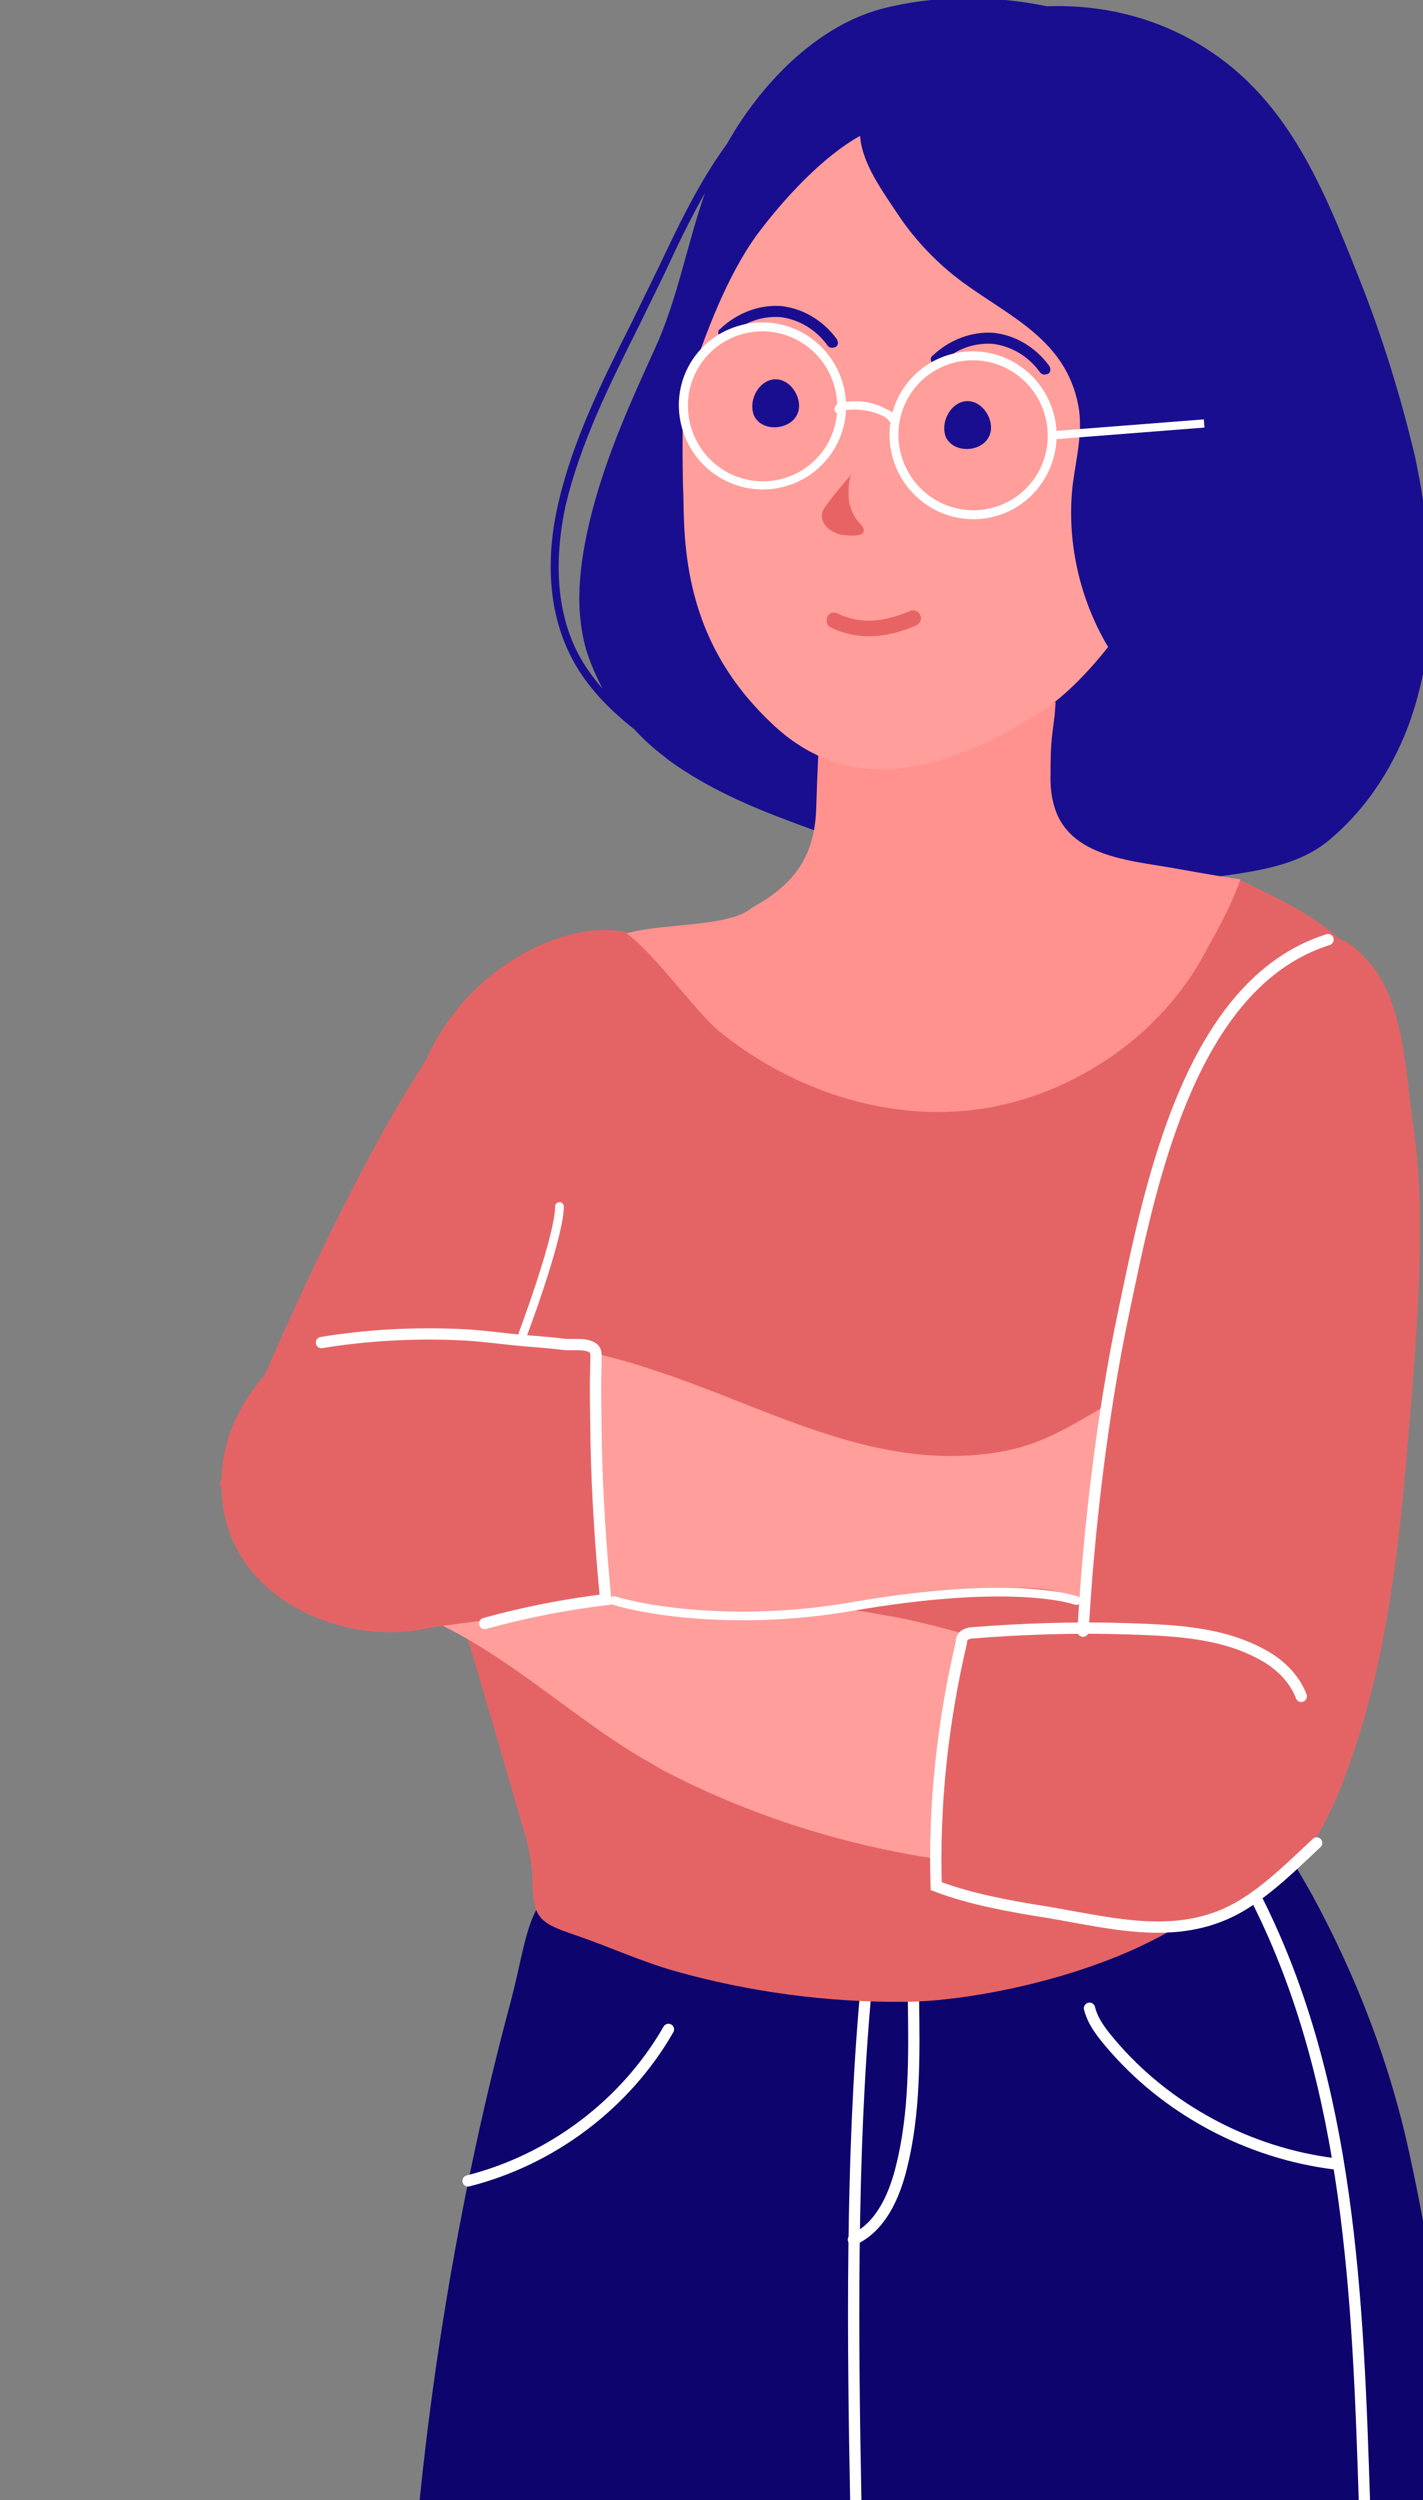
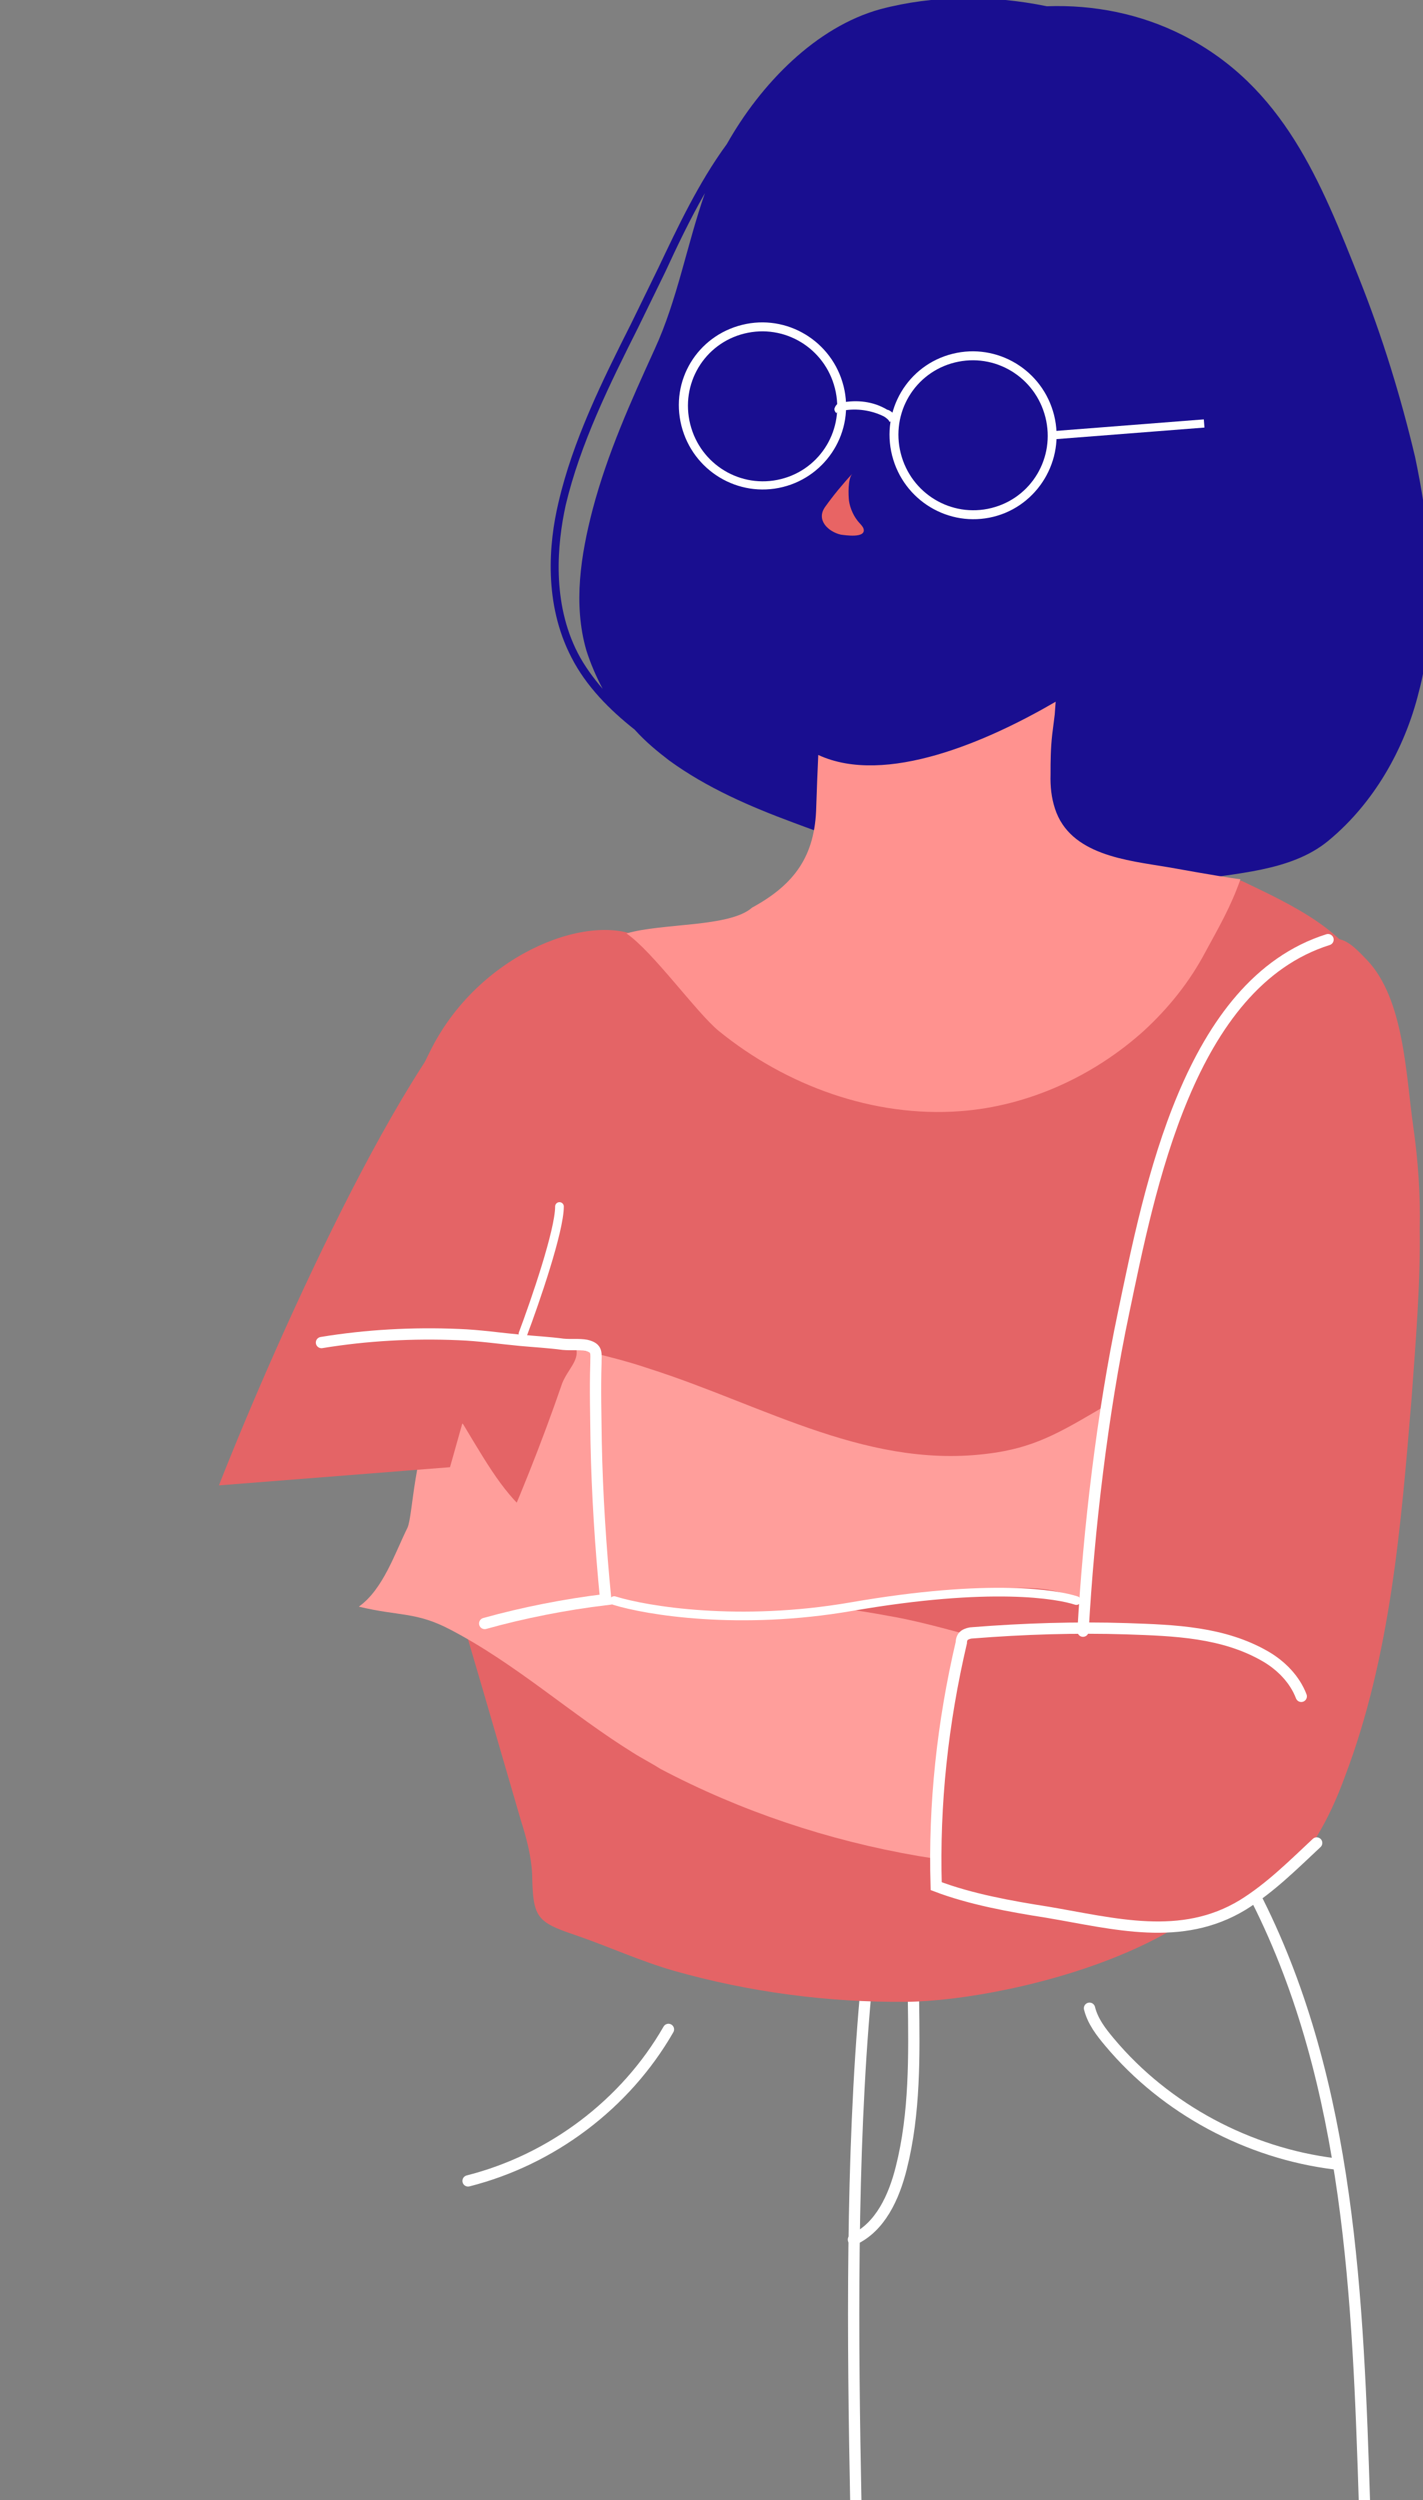
<svg xmlns="http://www.w3.org/2000/svg" width="164" height="288" viewBox="0 0 164 288" fill="none">
  <rect x="0" y="0" width="164" height="288" fill="#808080" stroke="none" />
  <g clip-path="url(#clip0_168_1343)">
-     <path d="M162.405 247.945C160.161 237.623 156.328 227.677 151.279 218.388C149.502 215.198 147.539 212.007 145.482 209.005C142.957 223.361 115.655 229.648 104.528 229.742C95.552 229.835 86.389 228.616 77.787 226.176C73.86 225.05 70.214 223.361 66.38 222.047C63.949 221.203 62.734 220.64 62.079 219.514C60.489 222.141 60.115 225.894 58.806 230.774C55.908 241.564 53.571 252.449 51.7 263.427C50.298 271.684 49.176 279.941 48.334 288.292H167.828C167.174 274.687 165.304 261.175 162.405 247.945Z" fill="#0D046D" />
    <path d="M99.759 229.74C98.076 248.318 98.263 269.712 98.637 288.384" stroke="white" stroke-width="1.3" stroke-miterlimit="10" stroke-linecap="round" />
    <path d="M53.944 251.227C63.575 248.787 72.084 242.407 77.039 233.774" stroke="white" stroke-width="1.3" stroke-miterlimit="10" stroke-linecap="round" />
    <path d="M144.92 218.95C155.579 240.156 156.514 264.834 157.262 288.573" stroke="white" stroke-width="1.3" stroke-miterlimit="10" stroke-linecap="round" />
    <path d="M125.565 231.336C125.939 232.838 126.874 234.058 127.903 235.277C134.354 242.972 143.892 248.038 153.803 249.258" stroke="white" stroke-width="1.3" stroke-miterlimit="10" stroke-linecap="round" />
    <path d="M105.276 230.304C105.369 236.778 105.463 243.44 103.873 249.727C103.032 253.105 101.442 256.576 98.357 257.984" stroke="white" stroke-width="1.3" stroke-miterlimit="10" stroke-linecap="round" />
    <path d="M156.714 32.255C152.246 20.989 147.938 9.973 136.334 4.065C131.474 1.601 126.095 0.524 120.651 0.721C114.251 -0.585 107.604 -0.571 101.459 1.058C94.067 3.095 87.704 9.614 83.77 16.592C80.466 21.092 78.026 26.343 75.879 30.844C74.862 32.936 73.778 35.141 72.761 37.232C69.416 43.87 66.026 50.712 64.361 57.898C63.235 62.628 62.658 69.542 65.846 75.712C67.554 79.058 70.259 81.769 73.144 84.048C74.35 85.392 75.69 86.508 77.121 87.602C81.483 90.77 86.456 92.915 91.45 94.765C105.821 100.177 121.55 104.089 136.995 101.495C142.347 100.547 148.677 100.42 153.003 96.922C158.281 92.608 161.899 86.289 163.52 79.694C163.97 78.034 164.239 76.42 164.486 74.714C165.447 67.413 164.616 59.883 163.083 52.624C161.436 45.683 159.336 38.856 156.714 32.255ZM75.443 40.239C72.71 46.24 70.044 52.128 68.309 58.654C66.936 63.93 66.039 69.57 67.569 74.895C68.048 76.42 68.732 77.99 69.46 79.356C68.369 78.081 67.346 76.692 66.594 75.235C63.588 69.407 64.211 62.675 65.201 58.172C66.888 51.077 70.278 44.235 73.556 37.711C74.573 35.619 75.657 33.414 76.674 31.323C77.985 28.481 79.499 25.299 81.24 22.253C79.164 28.187 78.064 34.555 75.443 40.239Z" fill="#190E90" />
    <path d="M157.262 115.652C156.514 119.03 153.896 123.534 153.055 126.161C145.107 150.651 141.18 180.02 145.481 205.449C148.38 222.995 116.683 230.502 104.435 230.595C95.459 230.689 86.296 229.469 77.694 227.03C73.766 225.904 70.12 224.215 66.286 222.901C61.798 221.4 61.424 220.837 61.331 215.958C61.237 213.8 60.676 211.735 60.022 209.671C57.123 199.725 54.225 189.685 51.233 179.739C49.55 173.921 47.867 168.104 47.306 162.099C46.184 149.994 41.769 152.94 46.257 141.775C47.306 132.695 44.805 130.384 49.761 120.719C55.558 109.459 68.644 104.78 74.291 108.251C80.275 116.227 94.804 119.03 104.715 120.719C112.382 122.033 120.517 120.531 127.436 116.872C130.802 114.995 133.981 112.65 136.599 109.741C138.843 107.301 140.619 104.486 142.489 101.765C142.583 101.671 142.676 101.578 142.77 101.484C142.957 101.39 143.144 101.484 143.331 101.578C148.193 103.923 156.888 107.77 157.449 113.682C157.543 114.151 157.449 114.902 157.262 115.652Z" fill="#E46466" />
    <path d="M82.844 118.765C90.595 125.064 100.675 128.751 110.698 127.998C118.454 127.423 125.975 124.002 131.79 118.779C134.686 116.121 137.105 113.099 138.933 109.643C140.513 106.733 141.836 104.474 142.962 101.289C140.171 100.919 135.052 99.955 134.553 99.885C129.924 99.102 123.322 98.523 121.584 93.147C121.173 91.895 121.033 90.574 121.075 89.208C121.071 87.66 121.09 86.204 121.267 84.61C121.356 83.814 121.467 83.108 121.556 82.312L121.665 80.832C113.852 85.391 102.049 90.556 94.305 86.966C94.22 88.923 94.134 90.88 94.072 92.929C93.95 98.574 91.6 101.87 86.686 104.546C84.108 106.838 76.322 106.307 72.197 107.528C75.219 109.583 80.299 116.688 82.844 118.765Z" fill="#FF928F" />
-     <path d="M123.646 55.702C124.047 52.7 124.832 49.698 124.28 46.739C122.855 39.159 116.409 36.505 110.98 32.535C108.027 30.367 105.413 27.631 103.387 24.554C101.68 21.98 99.336 18.789 99.124 15.649C94.732 18.096 90.278 22.979 87.251 27.023C83.75 31.862 81.341 38.364 79.474 43.958C79.249 44.594 79.047 45.322 78.822 45.959C78.604 49.303 78.658 52.58 78.712 55.856C78.784 57.29 78.765 58.746 78.837 60.18C79.201 69.282 82.031 76.706 88.759 83.16C98.192 92.327 109.359 88.483 119.386 82.406C122.465 80.479 125.223 77.663 127.709 74.529C124.384 68.969 122.87 62.186 123.646 55.702Z" fill="#FF9E9B" />
    <path d="M110.699 188.09C107.894 187.339 105.089 186.589 102.284 186.12C88.353 183.492 73.954 184.431 62.359 175.611C58.432 172.608 56.769 169.711 53.383 164.069C51.887 162.727 50.649 162.497 50.462 162.028C47.657 166.908 47.612 174.589 46.957 175.996C45.555 178.811 44.156 183.105 41.351 185.075C46.026 186.201 47.96 185.65 51.887 187.715C59.461 191.656 65.819 197.473 72.925 201.883C73.954 202.54 75.076 203.103 76.104 203.76C85.361 208.639 95.459 212.017 105.837 213.8C106.398 213.894 107.053 213.987 107.614 214.081C108.175 206.669 109.016 199.537 110.232 192.312C110.419 190.623 109.764 189.122 110.699 188.09Z" fill="#FF9E9B" />
    <path d="M66.411 155.383C69.235 156.052 72.06 156.72 74.749 157.637C88.251 161.928 100.457 169.578 114.867 167.311C119.755 166.529 122.603 164.768 128.278 161.408C130.235 160.935 131.433 161.321 131.822 160.996C131.953 166.62 128.317 173.401 128.219 174.95C128.104 178.092 127.28 182.534 128.802 185.598C124.155 184.373 122.718 182.971 118.279 182.926C109.737 182.805 101.365 184.912 93.01 185.425C91.792 185.515 90.536 185.479 89.318 185.57C78.848 185.477 68.357 183.664 58.382 180.314C57.844 180.13 57.224 179.903 56.686 179.719C59.74 172.93 62.413 166.255 64.801 159.32C65.445 157.745 66.739 156.734 66.411 155.383Z" fill="#FF9E9B" />
-     <path d="M69.779 182.602C69.707 174.694 69.271 167.083 68.451 159.304C68.253 157.294 69.218 155.657 67.652 154.648C66.529 153.879 62.268 154.478 60.815 154.342C56.296 154.186 51.645 154.018 47.054 153.921C43.46 153.852 39.093 152.847 35.81 154.333C32.044 155.974 28.702 160.045 27.07 163.678C25.009 168.266 24.91 173.901 27.262 178.37C31.054 185.763 41.227 189.368 49.142 187.583C51.526 187.075 69.72 185.187 69.707 183.99C69.76 183.464 69.74 182.997 69.779 182.602Z" fill="#E46466" />
    <path d="M58.171 111.744C48.078 117.889 32.005 153.88 25.23 171.107L51.863 169.012L67.983 111.744C68.917 109.183 68.263 105.598 58.171 111.744Z" fill="#E46466" />
    <path d="M162.872 129.727C162.031 123.909 161.844 115.089 157.543 110.585C155.392 108.333 154.364 107.395 151.278 108.709C149.034 109.647 146.51 111.055 144.733 112.744C142.676 114.808 141.274 117.904 139.684 120.344C137.814 123.159 136.318 126.161 135.103 129.258C132.578 135.638 131.082 142.3 129.586 148.962C127.81 157.126 126.033 165.383 125.659 173.734C125.472 178.425 125.379 183.117 125.285 187.902C122.854 187.808 120.423 187.809 117.992 187.715C116.59 187.715 112.382 186.87 111.167 187.621C109.577 188.653 110.419 190.342 110.045 192.312C108.829 200.1 107.894 207.607 107.333 215.583C107.333 216.052 107.24 216.427 107.24 216.896C107.146 218.116 125.098 221.025 127.529 221.682C133.7 223.464 141.461 221.869 146.51 217.553C150.624 214.457 153.242 209.484 155.018 204.604C160.254 190.811 161.47 175.798 162.685 161.067C163.153 154.592 163.714 148.024 163.62 141.55C163.714 137.609 163.433 133.668 162.872 129.727Z" fill="#E46466" />
    <path d="M91.996 47.433C92.512 45.659 90.849 43.264 88.855 43.76C87.224 44.165 86.234 46.348 86.919 47.92C87.9 49.903 91.368 49.525 91.996 47.433Z" fill="#190E90" />
    <path d="M98.218 54.58C97.699 55.193 97.773 57.014 97.843 57.675C97.982 58.608 98.416 59.565 99.075 60.273C99.212 60.432 99.462 60.661 99.531 60.934C99.806 62.027 97.403 61.656 96.904 61.587C95.476 61.264 93.976 59.894 95.126 58.35C96.051 57.055 97.157 55.715 98.218 54.58Z" fill="#E86464" />
    <path d="M96.02 40.05C95.748 40.118 95.521 39.98 95.384 39.821C94.04 37.927 92.018 36.783 89.931 36.527C87.776 36.385 85.646 37.109 83.95 38.79C83.724 39.04 83.248 39.062 82.975 38.742C82.724 38.514 82.7 38.035 83.04 37.854C84.985 36.014 87.545 35.087 89.995 35.252C92.468 35.509 94.831 36.858 96.448 39.072C96.63 39.414 96.631 39.801 96.292 39.982C96.201 40.005 96.11 40.028 96.02 40.05Z" fill="#190E90" />
    <path d="M114.12 49.944C114.636 48.17 112.973 45.775 110.979 46.271C109.348 46.676 108.358 48.858 109.043 50.431C110.114 52.391 113.491 52.036 114.12 49.944Z" fill="#190E90" />
    <path d="M120.504 43.133C120.232 43.201 120.005 43.063 119.868 42.904C118.525 41.01 116.503 39.866 114.415 39.61C112.26 39.468 110.13 40.192 108.434 41.873C108.208 42.123 107.732 42.145 107.459 41.825C107.209 41.597 107.185 41.119 107.524 40.937C109.469 39.097 112.03 38.169 114.48 38.335C116.953 38.592 119.315 39.941 120.932 42.155C121.115 42.497 121.116 42.884 120.776 43.065C120.595 43.111 120.504 43.133 120.504 43.133Z" fill="#190E90" />
-     <path d="M95.884 70.586C96.065 70.541 96.269 70.587 96.474 70.633C98.904 71.869 101.581 71.785 104.889 70.38C105.319 70.176 105.864 70.428 106.07 70.862C106.275 71.295 106.027 71.841 105.597 72.045C101.859 73.654 98.592 73.691 95.73 72.271C95.298 72.088 95.161 71.541 95.341 71.109C95.453 70.79 95.702 70.631 95.884 70.586Z" fill="#E86464" />
    <path d="M90.229 56.1C85.064 57.385 79.84 54.23 78.532 49.037C77.224 43.844 80.36 38.707 85.525 37.423C90.69 36.138 95.914 39.293 97.222 44.486C98.53 49.679 95.303 54.838 90.229 56.1ZM85.777 38.425C81.156 39.574 78.381 44.233 79.552 48.88C80.722 53.527 85.378 56.338 89.999 55.189C94.621 54.04 97.395 49.381 96.225 44.734C95.055 40.087 90.399 37.276 85.777 38.425Z" fill="white" />
    <path d="M114.51 59.524C109.344 60.809 104.121 57.654 102.813 52.461C101.505 47.268 104.618 42.04 109.783 40.756C114.948 39.471 120.172 42.626 121.48 47.819C122.788 53.012 119.584 58.263 114.51 59.524ZM110.035 41.758C105.414 42.907 102.639 47.566 103.809 52.213C104.98 56.86 109.636 59.671 114.257 58.522C118.879 57.373 121.653 52.714 120.483 48.067C119.313 43.42 114.657 40.609 110.035 41.758Z" fill="white" />
    <path d="M103.432 48.452L102.503 48.586C102.457 48.404 102.206 48.175 101.866 47.969C100.434 47.26 98.733 47.005 97.168 47.297C97.168 47.297 97.236 47.183 97.213 47.092C97.19 47.001 97.167 46.91 97.054 46.841L96.376 47.591C96.239 47.431 96.079 47.18 96.215 46.953C96.327 46.634 96.644 46.362 96.939 46.385C98.775 46.026 100.658 46.236 102.249 47.196C102.544 47.22 103.248 47.723 103.432 48.452Z" fill="white" />
    <path d="M121.212 49.676L121.289 50.619L138.815 49.252L138.738 48.31L121.212 49.676Z" fill="white" />
    <path d="M153.055 108.24C136.972 113.307 132.484 136.952 129.492 151.214C127.061 162.756 125.472 176.174 124.817 187.902" stroke="white" stroke-width="1.3" stroke-miterlimit="10" stroke-linecap="round" />
    <path d="M60.273 153.648C61.675 149.923 64.479 141.775 64.479 138.981" stroke="white" stroke-linecap="round" stroke-linejoin="round" />
    <path d="M70.786 184.377C74.524 185.541 85.224 187.31 98.12 185.076C114.239 182.282 121.949 183.679 124.051 184.377" stroke="white" stroke-linecap="round" stroke-linejoin="round" />
    <path d="M149.969 195.409C149.221 193.438 147.632 191.843 145.855 190.811C140.993 187.996 135.383 187.808 129.867 187.621C123.976 187.433 117.992 187.621 112.101 188.09C111.821 188.09 111.447 188.184 111.166 188.371C110.886 188.559 110.792 188.934 110.792 189.216C108.642 198.411 107.613 207.794 107.894 217.271C111.821 218.773 116.496 219.617 120.704 220.274C128.464 221.588 136.131 223.746 143.237 219.43C146.416 217.459 149.034 214.832 151.746 212.298" stroke="white" stroke-width="1.3" stroke-miterlimit="10" stroke-linecap="round" />
    <path d="M37.05 154.655C42.203 153.806 47.567 153.508 52.879 153.736C55.27 153.826 57.635 154.178 60.014 154.399C61.599 154.547 63.257 154.635 64.902 154.854C65.827 154.94 66.706 154.822 67.558 154.968C68.925 155.294 68.667 155.868 68.68 157.064C68.58 160.043 68.672 163.106 68.704 166.097C68.827 172.151 69.215 178.23 69.808 184.261C65.15 184.824 60.321 185.77 55.861 187.015" stroke="white" stroke-width="1.3" stroke-miterlimit="10" stroke-linecap="round" />
  </g>
  <defs>
    <clipPath id="clip0_168_1343">
      <rect width="164" height="288" fill="white" />
    </clipPath>
  </defs>
</svg>